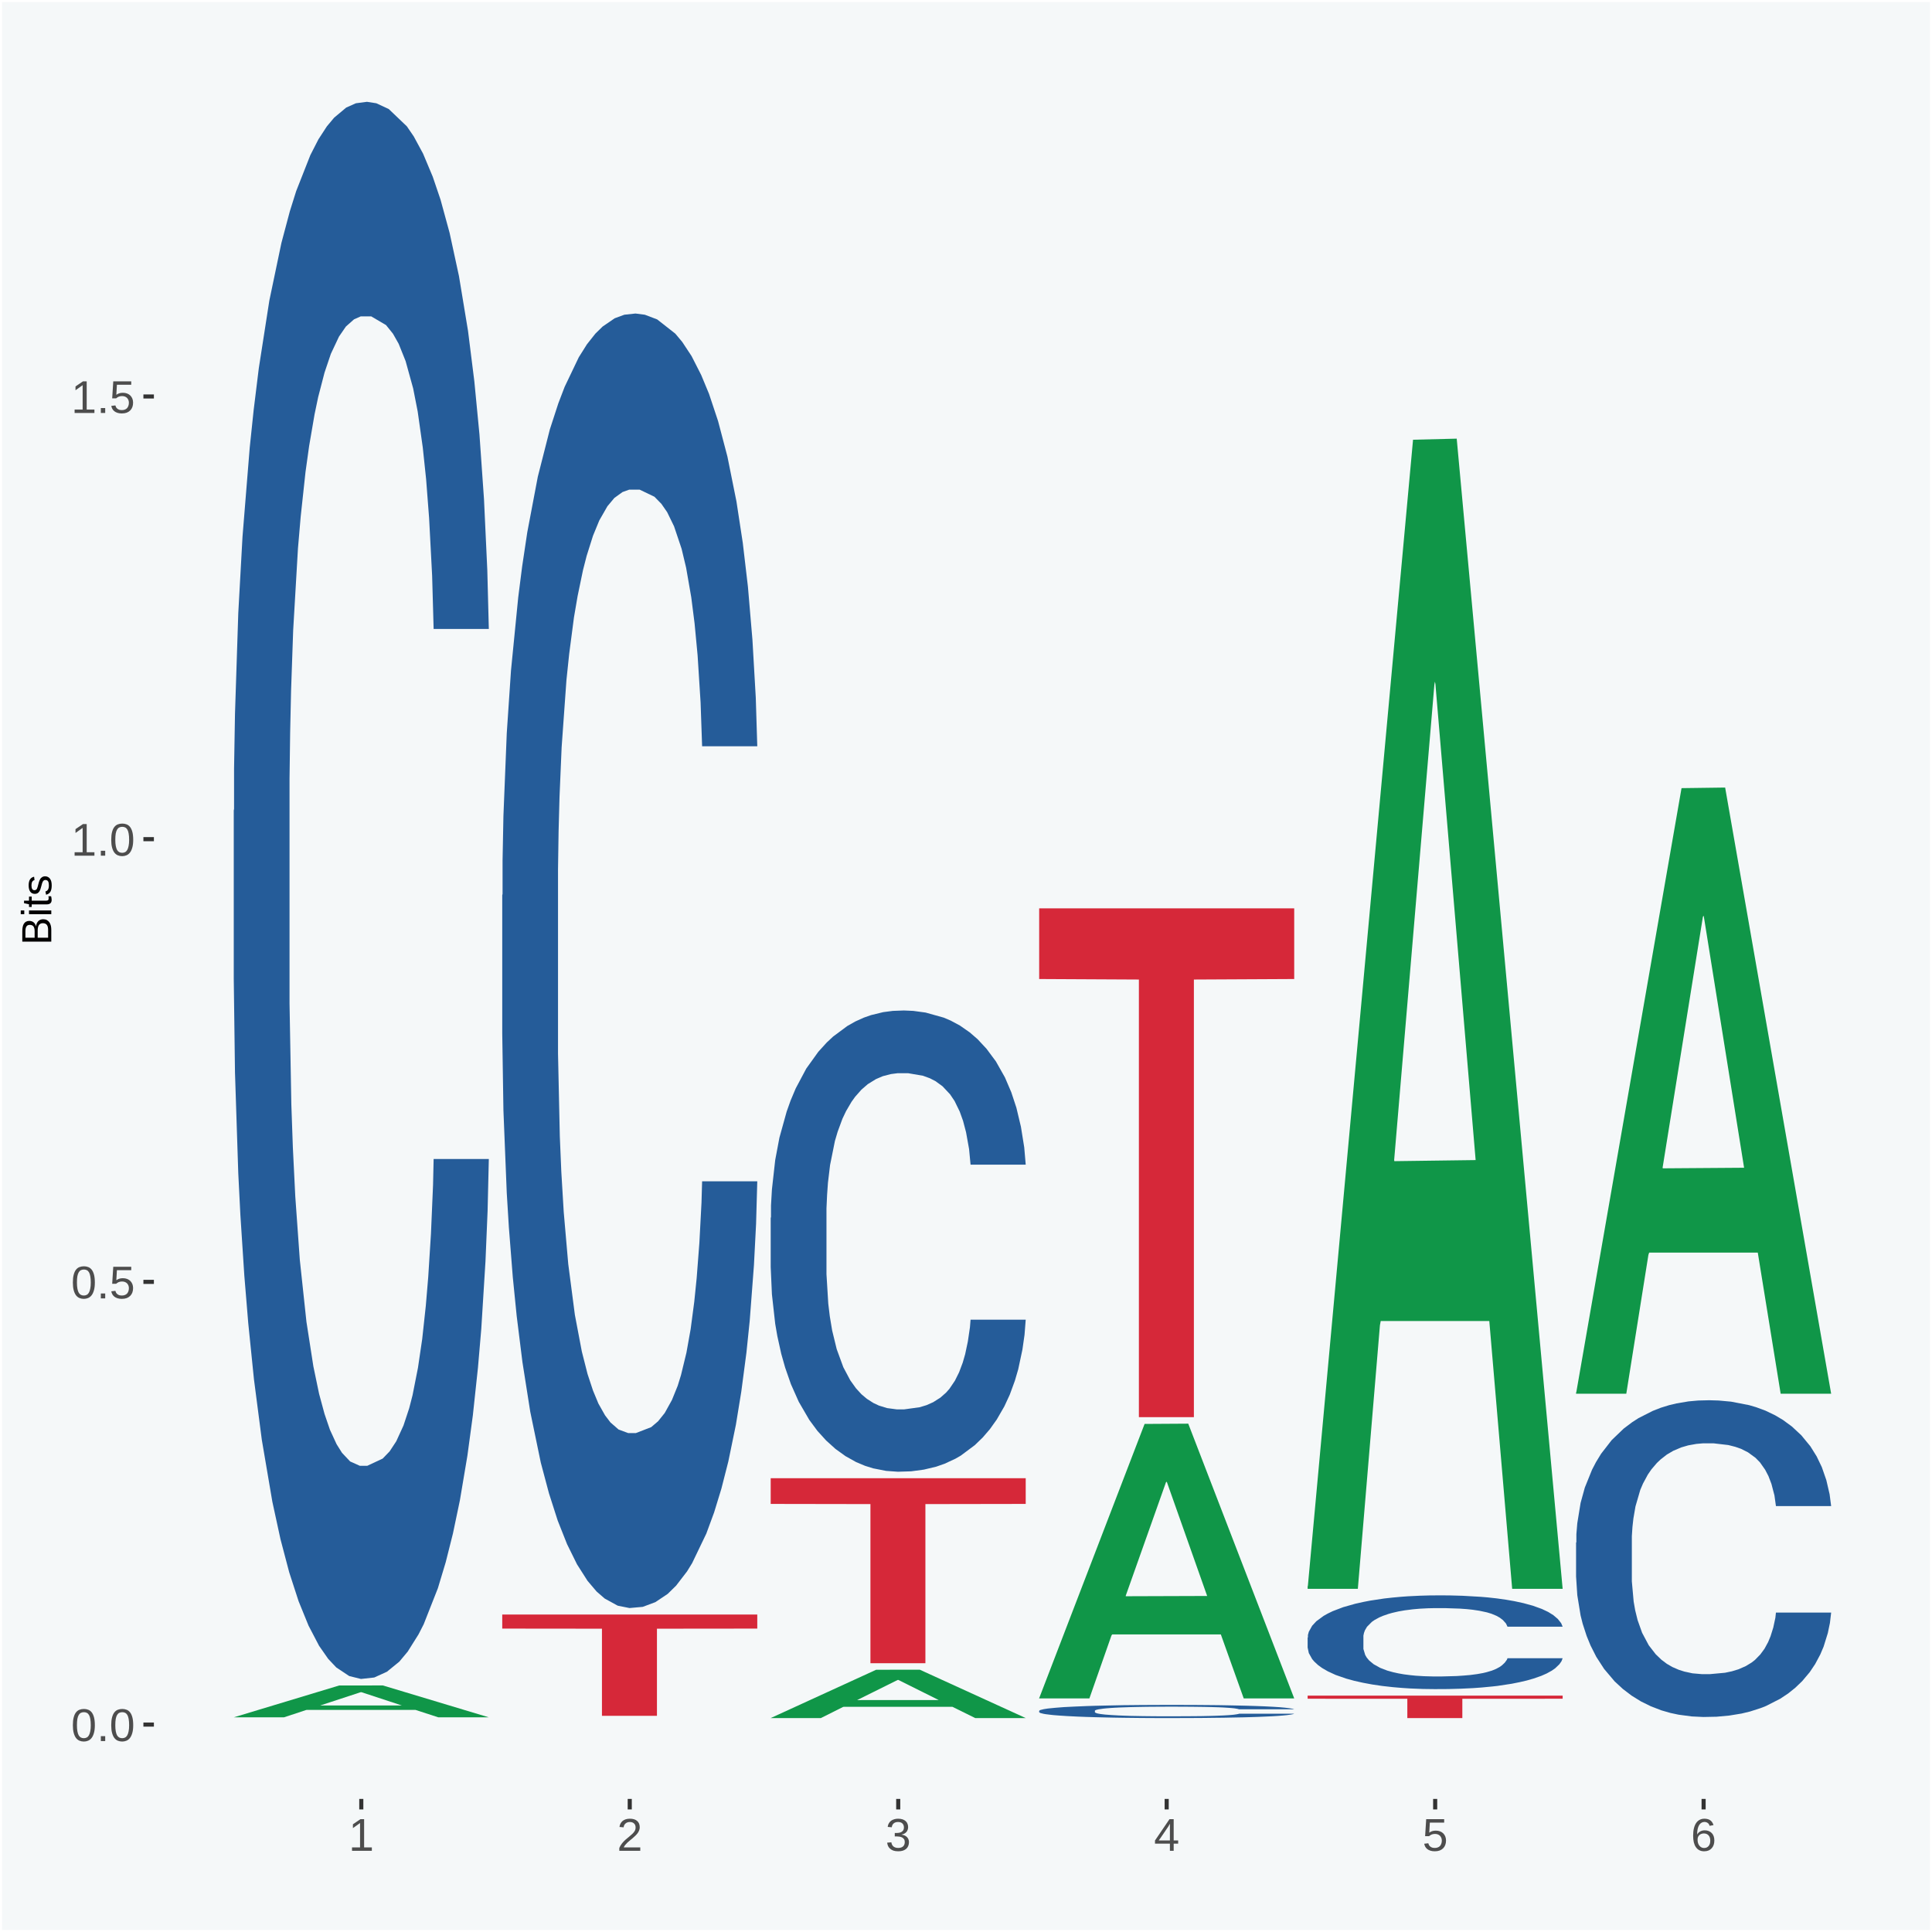
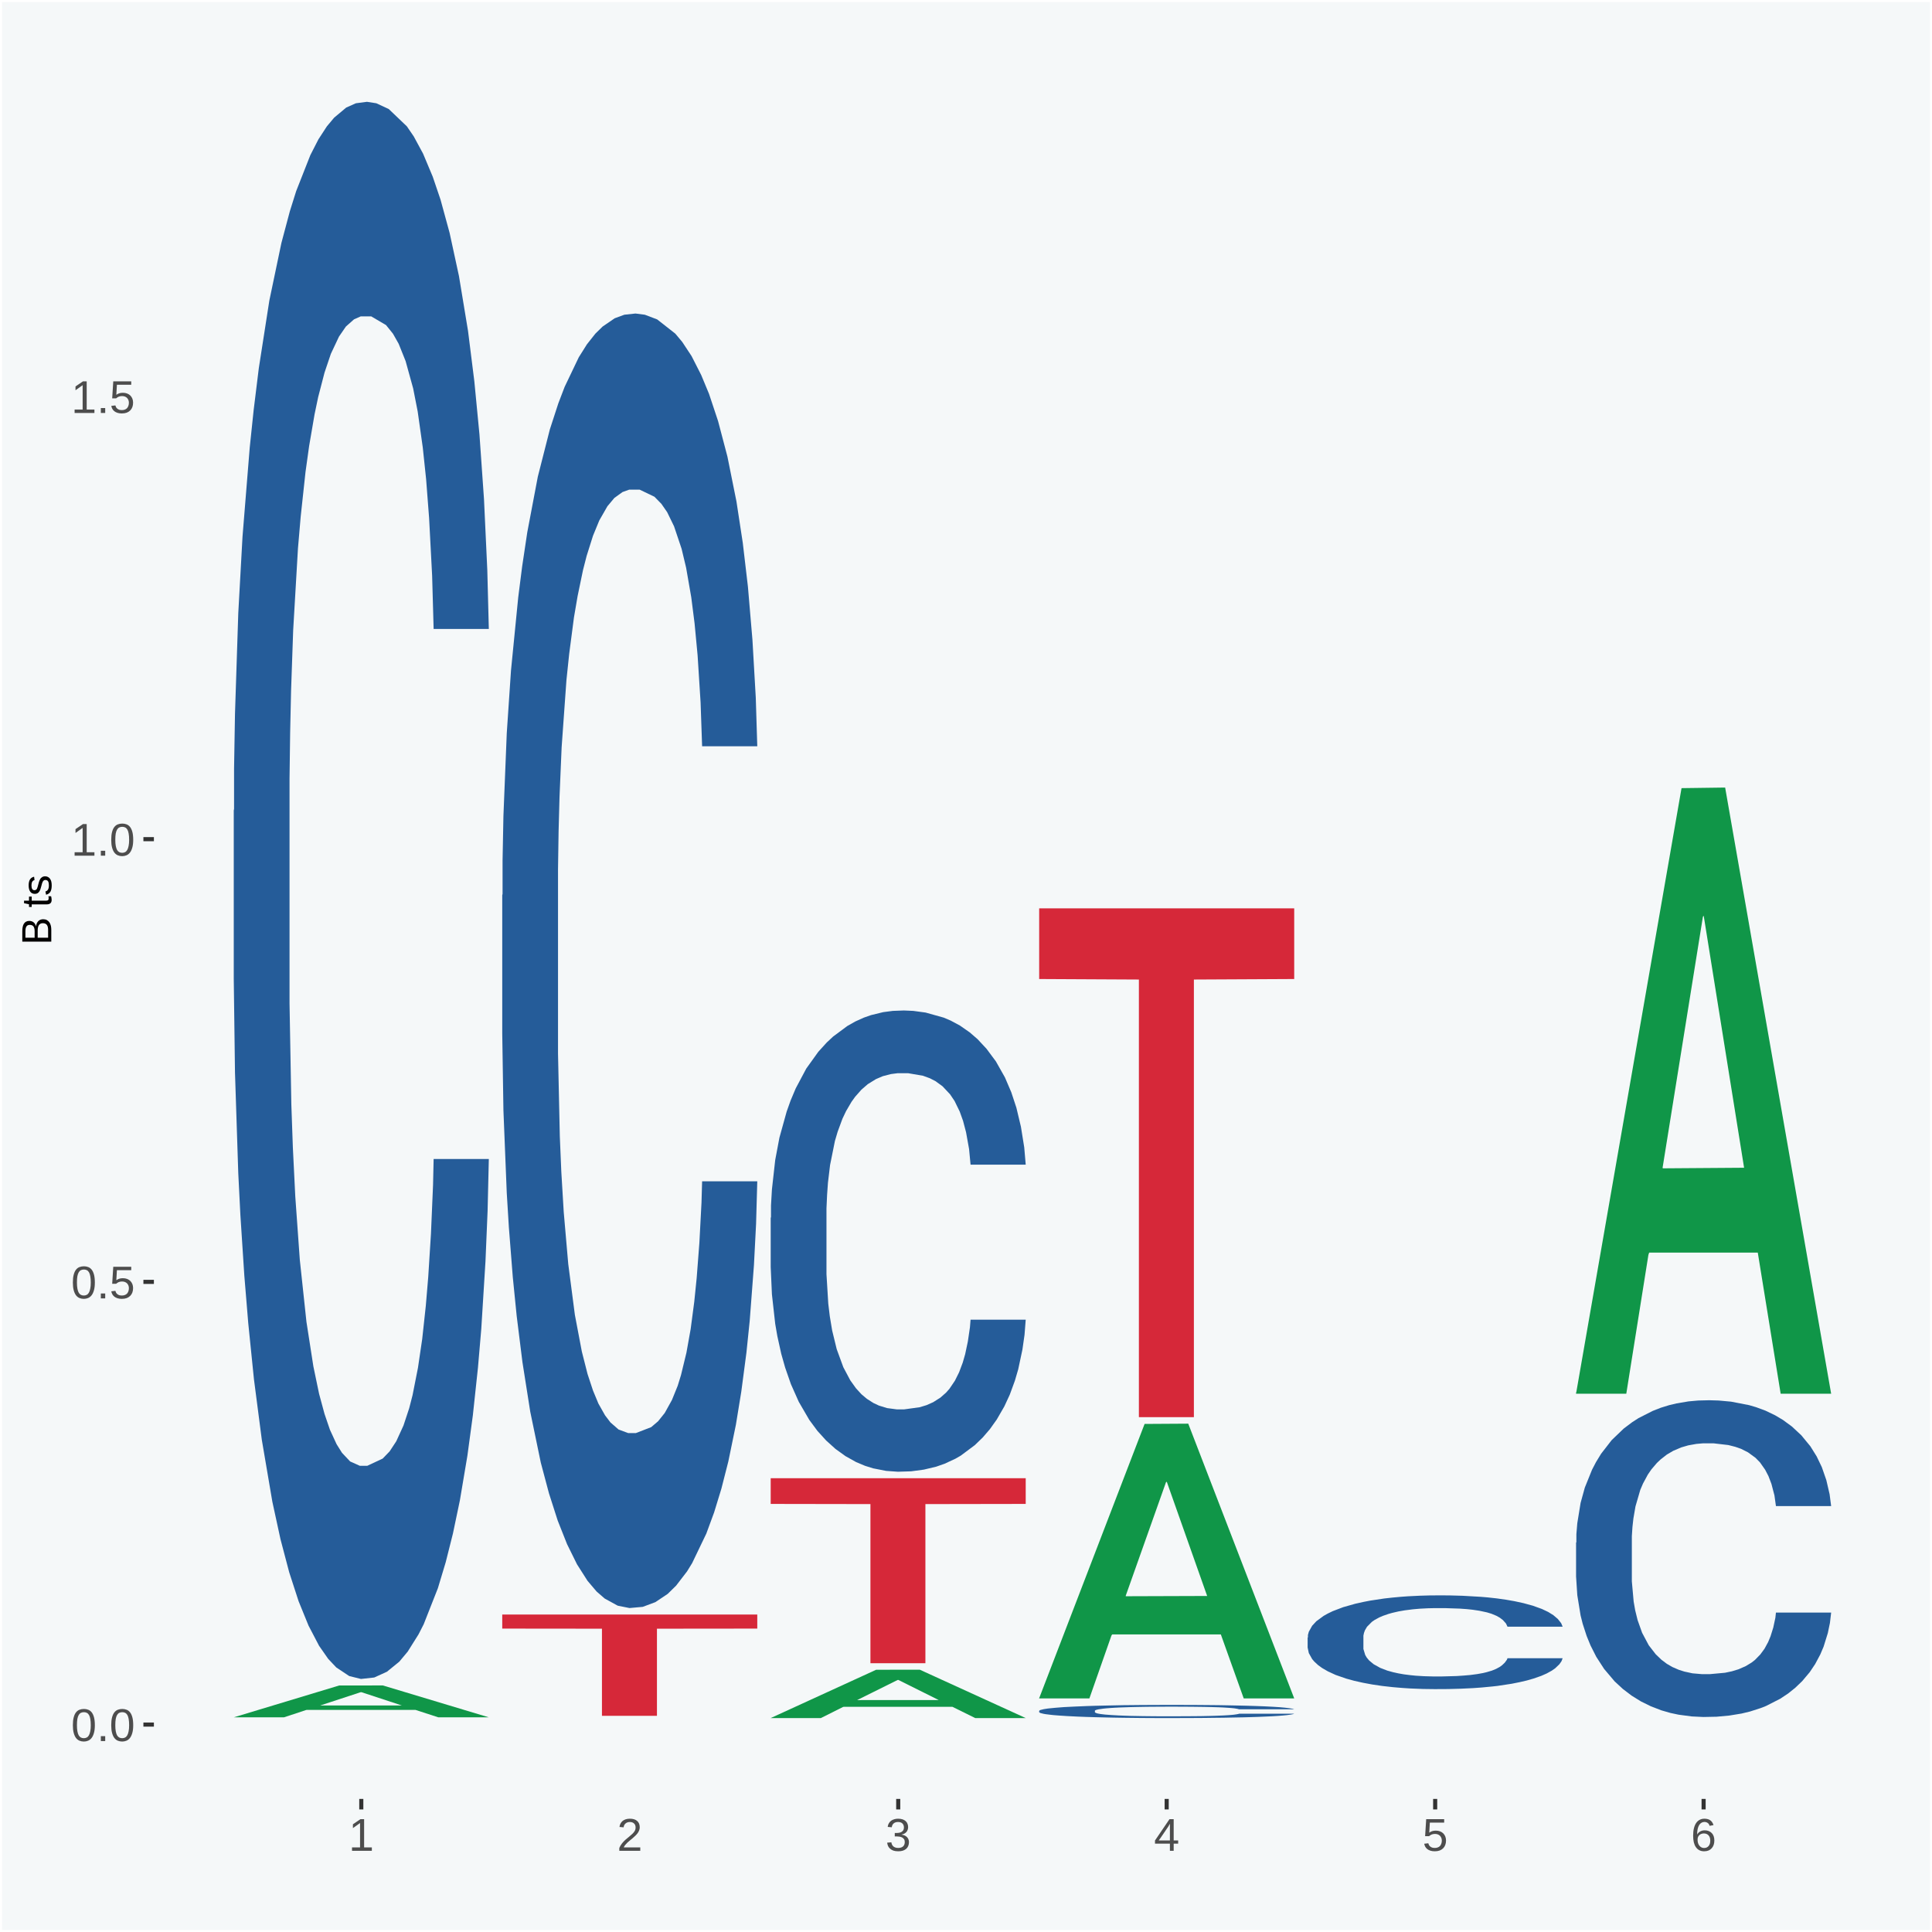
<svg xmlns="http://www.w3.org/2000/svg" xmlns:xlink="http://www.w3.org/1999/xlink" width="504pt" height="504pt" viewBox="0 0 504 504" version="1.1">
  <defs>
    <g>
      <symbol overflow="visible" id="glyph0-0">
        <path style="stroke:none;" d="M 0.406 0 L 0.406 -8 L 3.594 -8 L 3.594 0 Z M 0.797 -0.406 L 3.188 -0.406 L 3.188 -7.594 L 0.797 -7.594 Z M 0.797 -0.406 " />
      </symbol>
      <symbol overflow="visible" id="glyph0-1">
        <path style="stroke:none;" d="M 6.203 -4.125 C 6.203 -3.332 6.125 -2.664 5.969 -2.125 C 5.82 -1.582 5.617 -1.145 5.359 -0.812 C 5.098 -0.477 4.789 -0.238 4.438 -0.094 C 4.094 0.051 3.723 0.125 3.328 0.125 C 2.922 0.125 2.539 0.051 2.188 -0.094 C 1.844 -0.238 1.539 -0.477 1.281 -0.812 C 1.031 -1.145 0.832 -1.582 0.688 -2.125 C 0.539 -2.664 0.469 -3.332 0.469 -4.125 C 0.469 -4.957 0.539 -5.645 0.688 -6.188 C 0.832 -6.738 1.035 -7.176 1.297 -7.5 C 1.555 -7.82 1.859 -8.047 2.203 -8.172 C 2.555 -8.305 2.941 -8.375 3.359 -8.375 C 3.754 -8.375 4.125 -8.305 4.469 -8.172 C 4.812 -8.047 5.113 -7.82 5.375 -7.5 C 5.633 -7.176 5.836 -6.738 5.984 -6.188 C 6.129 -5.645 6.203 -4.957 6.203 -4.125 Z M 5.141 -4.125 C 5.141 -4.781 5.098 -5.328 5.016 -5.766 C 4.941 -6.203 4.828 -6.551 4.672 -6.812 C 4.516 -7.07 4.328 -7.254 4.109 -7.359 C 3.891 -7.473 3.641 -7.531 3.359 -7.531 C 3.055 -7.531 2.789 -7.473 2.562 -7.359 C 2.344 -7.254 2.156 -7.07 2 -6.812 C 1.844 -6.551 1.723 -6.203 1.641 -5.766 C 1.566 -5.328 1.531 -4.781 1.531 -4.125 C 1.531 -3.5 1.57 -2.969 1.656 -2.531 C 1.738 -2.094 1.852 -1.742 2 -1.484 C 2.156 -1.223 2.344 -1.035 2.562 -0.922 C 2.789 -0.805 3.047 -0.75 3.328 -0.75 C 3.609 -0.75 3.859 -0.805 4.078 -0.922 C 4.305 -1.035 4.492 -1.223 4.641 -1.484 C 4.797 -1.742 4.914 -2.094 5 -2.531 C 5.094 -2.969 5.141 -3.5 5.141 -4.125 Z M 5.141 -4.125 " />
      </symbol>
      <symbol overflow="visible" id="glyph0-2">
        <path style="stroke:none;" d="M 1.094 0 L 1.094 -1.281 L 2.234 -1.281 L 2.234 0 Z M 1.094 0 " />
      </symbol>
      <symbol overflow="visible" id="glyph0-3">
        <path style="stroke:none;" d="M 6.172 -2.688 C 6.172 -2.27 6.109 -1.891 5.984 -1.547 C 5.859 -1.203 5.672 -0.906 5.422 -0.656 C 5.18 -0.414 4.879 -0.223 4.516 -0.078 C 4.148 0.055 3.723 0.125 3.234 0.125 C 2.805 0.125 2.43 0.07 2.109 -0.031 C 1.785 -0.133 1.508 -0.273 1.281 -0.453 C 1.062 -0.629 0.883 -0.836 0.75 -1.078 C 0.625 -1.316 0.535 -1.57 0.484 -1.844 L 1.547 -1.969 C 1.586 -1.812 1.645 -1.66 1.719 -1.516 C 1.801 -1.367 1.91 -1.238 2.047 -1.125 C 2.18 -1.008 2.348 -0.914 2.547 -0.844 C 2.742 -0.781 2.984 -0.75 3.266 -0.75 C 3.535 -0.75 3.781 -0.789 4 -0.875 C 4.227 -0.957 4.422 -1.078 4.578 -1.234 C 4.734 -1.398 4.852 -1.602 4.938 -1.844 C 5.031 -2.082 5.078 -2.359 5.078 -2.672 C 5.078 -2.922 5.035 -3.148 4.953 -3.359 C 4.867 -3.578 4.75 -3.766 4.594 -3.922 C 4.445 -4.078 4.258 -4.195 4.031 -4.281 C 3.812 -4.363 3.562 -4.406 3.281 -4.406 C 3.113 -4.406 2.953 -4.391 2.797 -4.359 C 2.648 -4.328 2.516 -4.285 2.391 -4.234 C 2.266 -4.18 2.148 -4.117 2.047 -4.047 C 1.941 -3.973 1.844 -3.895 1.75 -3.812 L 0.719 -3.812 L 1 -8.25 L 5.688 -8.25 L 5.688 -7.359 L 1.953 -7.359 L 1.797 -4.734 C 1.984 -4.879 2.219 -5.004 2.5 -5.109 C 2.781 -5.211 3.113 -5.266 3.5 -5.266 C 3.914 -5.266 4.285 -5.203 4.609 -5.078 C 4.941 -4.953 5.223 -4.773 5.453 -4.547 C 5.68 -4.316 5.859 -4.047 5.984 -3.734 C 6.109 -3.422 6.172 -3.07 6.172 -2.688 Z M 6.172 -2.688 " />
      </symbol>
      <symbol overflow="visible" id="glyph0-4">
        <path style="stroke:none;" d="M 0.922 0 L 0.922 -0.891 L 3.016 -0.891 L 3.016 -7.25 L 1.156 -5.922 L 1.156 -6.922 L 3.109 -8.25 L 4.078 -8.25 L 4.078 -0.891 L 6.094 -0.891 L 6.094 0 Z M 0.922 0 " />
      </symbol>
      <symbol overflow="visible" id="glyph0-5">
        <path style="stroke:none;" d="M 0.609 0 L 0.609 -0.75 C 0.805 -1.207 1.047 -1.609 1.328 -1.953 C 1.617 -2.305 1.922 -2.625 2.234 -2.906 C 2.555 -3.188 2.867 -3.445 3.172 -3.688 C 3.484 -3.938 3.766 -4.18 4.016 -4.422 C 4.266 -4.66 4.469 -4.91 4.625 -5.172 C 4.781 -5.441 4.859 -5.742 4.859 -6.078 C 4.859 -6.316 4.82 -6.523 4.75 -6.703 C 4.676 -6.879 4.57 -7.023 4.438 -7.141 C 4.312 -7.266 4.156 -7.359 3.969 -7.422 C 3.781 -7.484 3.578 -7.516 3.359 -7.516 C 3.141 -7.516 2.938 -7.484 2.75 -7.422 C 2.57 -7.367 2.41 -7.281 2.266 -7.156 C 2.117 -7.039 2 -6.895 1.906 -6.719 C 1.812 -6.551 1.754 -6.352 1.734 -6.125 L 0.656 -6.219 C 0.688 -6.508 0.766 -6.785 0.891 -7.047 C 1.023 -7.316 1.203 -7.551 1.422 -7.75 C 1.648 -7.945 1.922 -8.098 2.234 -8.203 C 2.555 -8.316 2.93 -8.375 3.359 -8.375 C 3.766 -8.375 4.125 -8.328 4.438 -8.234 C 4.758 -8.141 5.031 -7.992 5.25 -7.797 C 5.477 -7.609 5.648 -7.375 5.766 -7.094 C 5.879 -6.812 5.938 -6.488 5.938 -6.125 C 5.938 -5.844 5.883 -5.578 5.781 -5.328 C 5.688 -5.078 5.555 -4.836 5.391 -4.609 C 5.223 -4.379 5.031 -4.16 4.812 -3.953 C 4.594 -3.742 4.363 -3.535 4.125 -3.328 C 3.895 -3.129 3.656 -2.93 3.406 -2.734 C 3.164 -2.535 2.938 -2.336 2.719 -2.141 C 2.508 -1.941 2.32 -1.738 2.156 -1.531 C 1.988 -1.332 1.859 -1.117 1.766 -0.891 L 6.078 -0.891 L 6.078 0 Z M 0.609 0 " />
      </symbol>
      <symbol overflow="visible" id="glyph0-6">
        <path style="stroke:none;" d="M 6.141 -2.281 C 6.141 -1.906 6.078 -1.566 5.953 -1.266 C 5.836 -0.973 5.66 -0.723 5.422 -0.516 C 5.18 -0.305 4.883 -0.145 4.531 -0.031 C 4.188 0.07 3.789 0.125 3.344 0.125 C 2.832 0.125 2.398 0.062 2.047 -0.062 C 1.703 -0.195 1.414 -0.367 1.188 -0.578 C 0.957 -0.785 0.785 -1.02 0.672 -1.281 C 0.566 -1.551 0.492 -1.832 0.453 -2.125 L 1.547 -2.219 C 1.578 -2 1.633 -1.801 1.719 -1.625 C 1.801 -1.445 1.914 -1.289 2.062 -1.156 C 2.207 -1.031 2.383 -0.93 2.594 -0.859 C 2.801 -0.785 3.051 -0.75 3.344 -0.75 C 3.875 -0.75 4.289 -0.879 4.594 -1.141 C 4.895 -1.41 5.047 -1.801 5.047 -2.312 C 5.047 -2.613 4.977 -2.859 4.844 -3.047 C 4.707 -3.234 4.539 -3.379 4.344 -3.484 C 4.145 -3.586 3.926 -3.656 3.688 -3.688 C 3.445 -3.727 3.227 -3.75 3.031 -3.75 L 2.438 -3.75 L 2.438 -4.656 L 3.016 -4.656 C 3.211 -4.656 3.414 -4.676 3.625 -4.719 C 3.844 -4.758 4.039 -4.832 4.219 -4.938 C 4.395 -5.051 4.539 -5.195 4.656 -5.375 C 4.77 -5.562 4.828 -5.797 4.828 -6.078 C 4.828 -6.523 4.695 -6.875 4.438 -7.125 C 4.188 -7.383 3.801 -7.516 3.281 -7.516 C 2.82 -7.516 2.445 -7.395 2.156 -7.156 C 1.875 -6.914 1.707 -6.578 1.656 -6.141 L 0.594 -6.234 C 0.633 -6.598 0.734 -6.91 0.891 -7.172 C 1.047 -7.441 1.242 -7.664 1.484 -7.844 C 1.734 -8.02 2.008 -8.148 2.312 -8.234 C 2.625 -8.328 2.953 -8.375 3.297 -8.375 C 3.754 -8.375 4.148 -8.316 4.484 -8.203 C 4.816 -8.086 5.086 -7.93 5.297 -7.734 C 5.516 -7.535 5.672 -7.301 5.766 -7.031 C 5.867 -6.77 5.922 -6.488 5.922 -6.188 C 5.922 -5.945 5.883 -5.723 5.812 -5.516 C 5.75 -5.305 5.645 -5.113 5.5 -4.938 C 5.363 -4.77 5.188 -4.625 4.969 -4.5 C 4.75 -4.383 4.488 -4.297 4.188 -4.234 L 4.188 -4.219 C 4.52 -4.176 4.805 -4.098 5.047 -3.984 C 5.297 -3.867 5.5 -3.723 5.656 -3.547 C 5.82 -3.379 5.941 -3.188 6.016 -2.969 C 6.098 -2.75 6.141 -2.52 6.141 -2.281 Z M 6.141 -2.281 " />
      </symbol>
      <symbol overflow="visible" id="glyph0-7">
        <path style="stroke:none;" d="M 5.156 -1.875 L 5.156 0 L 4.172 0 L 4.172 -1.875 L 0.281 -1.875 L 0.281 -2.688 L 4.062 -8.25 L 5.156 -8.25 L 5.156 -2.703 L 6.328 -2.703 L 6.328 -1.875 Z M 4.172 -7.062 C 4.16 -7.039 4.141 -7.004 4.109 -6.953 C 4.078 -6.898 4.039 -6.836 4 -6.766 C 3.957 -6.691 3.914 -6.617 3.875 -6.547 C 3.844 -6.473 3.812 -6.414 3.781 -6.375 L 1.656 -3.25 C 1.633 -3.219 1.602 -3.176 1.562 -3.125 C 1.531 -3.07 1.492 -3.02 1.453 -2.969 C 1.422 -2.914 1.383 -2.863 1.344 -2.812 C 1.301 -2.77 1.27 -2.734 1.25 -2.703 L 4.172 -2.703 Z M 4.172 -7.062 " />
      </symbol>
      <symbol overflow="visible" id="glyph0-8">
        <path style="stroke:none;" d="M 6.141 -2.703 C 6.141 -2.285 6.082 -1.906 5.969 -1.562 C 5.852 -1.219 5.68 -0.922 5.453 -0.672 C 5.234 -0.422 4.957 -0.223 4.625 -0.078 C 4.289 0.055 3.91 0.125 3.484 0.125 C 3.004 0.125 2.582 0.031 2.219 -0.156 C 1.863 -0.344 1.566 -0.609 1.328 -0.953 C 1.086 -1.297 0.906 -1.719 0.781 -2.219 C 0.664 -2.727 0.609 -3.301 0.609 -3.938 C 0.609 -4.676 0.676 -5.32 0.812 -5.875 C 0.945 -6.426 1.141 -6.883 1.391 -7.25 C 1.648 -7.625 1.961 -7.906 2.328 -8.094 C 2.691 -8.281 3.102 -8.375 3.562 -8.375 C 3.844 -8.375 4.102 -8.344 4.344 -8.281 C 4.594 -8.227 4.816 -8.133 5.016 -8 C 5.223 -7.875 5.398 -7.703 5.547 -7.484 C 5.703 -7.273 5.828 -7.016 5.922 -6.703 L 4.906 -6.516 C 4.801 -6.867 4.629 -7.125 4.391 -7.281 C 4.148 -7.445 3.867 -7.531 3.547 -7.531 C 3.266 -7.531 3.004 -7.457 2.766 -7.312 C 2.535 -7.176 2.336 -6.973 2.172 -6.703 C 2.004 -6.43 1.875 -6.086 1.781 -5.672 C 1.695 -5.266 1.656 -4.789 1.656 -4.25 C 1.852 -4.602 2.125 -4.875 2.469 -5.062 C 2.812 -5.25 3.207 -5.344 3.656 -5.344 C 4.031 -5.344 4.367 -5.281 4.672 -5.156 C 4.984 -5.031 5.25 -4.852 5.469 -4.625 C 5.688 -4.406 5.852 -4.129 5.969 -3.797 C 6.082 -3.473 6.141 -3.109 6.141 -2.703 Z M 5.078 -2.656 C 5.078 -2.938 5.039 -3.191 4.969 -3.422 C 4.895 -3.66 4.785 -3.859 4.641 -4.016 C 4.504 -4.18 4.332 -4.305 4.125 -4.391 C 3.926 -4.484 3.688 -4.531 3.406 -4.531 C 3.219 -4.531 3.023 -4.5 2.828 -4.438 C 2.629 -4.383 2.453 -4.289 2.297 -4.156 C 2.141 -4.031 2.008 -3.863 1.906 -3.656 C 1.812 -3.457 1.766 -3.207 1.766 -2.906 C 1.766 -2.602 1.801 -2.316 1.875 -2.047 C 1.957 -1.785 2.07 -1.555 2.219 -1.359 C 2.363 -1.172 2.539 -1.02 2.75 -0.906 C 2.957 -0.789 3.191 -0.734 3.453 -0.734 C 3.703 -0.734 3.926 -0.773 4.125 -0.859 C 4.332 -0.953 4.504 -1.082 4.641 -1.25 C 4.785 -1.414 4.895 -1.613 4.969 -1.844 C 5.039 -2.082 5.078 -2.352 5.078 -2.656 Z M 5.078 -2.656 " />
      </symbol>
      <symbol overflow="visible" id="glyph1-0">
        <path style="stroke:none;" d="M 0 -0.359 L -7.328 -0.359 L -7.328 -3.281 L 0 -3.281 Z M -0.359 -0.734 L -0.359 -2.922 L -6.969 -2.922 L -6.969 -0.734 Z M -0.359 -0.734 " />
      </symbol>
      <symbol overflow="visible" id="glyph1-1">
        <path style="stroke:none;" d="M -2.125 -6.75 C -1.75 -6.75 -1.426 -6.676 -1.156 -6.531 C -0.883 -6.383 -0.66 -6.18 -0.484 -5.922 C -0.316 -5.672 -0.191 -5.375 -0.109 -5.031 C -0.035 -4.695 0 -4.344 0 -3.969 L 0 -0.906 L -7.562 -0.906 L -7.562 -3.656 C -7.562 -4.07 -7.523 -4.441 -7.453 -4.766 C -7.391 -5.098 -7.281 -5.379 -7.125 -5.609 C -6.977 -5.836 -6.789 -6.008 -6.562 -6.125 C -6.332 -6.25 -6.055 -6.312 -5.734 -6.312 C -5.523 -6.312 -5.328 -6.281 -5.141 -6.219 C -4.953 -6.164 -4.781 -6.078 -4.625 -5.953 C -4.477 -5.836 -4.348 -5.688 -4.234 -5.5 C -4.129 -5.32 -4.047 -5.113 -3.984 -4.875 C -3.953 -5.176 -3.883 -5.441 -3.781 -5.672 C -3.676 -5.91 -3.539 -6.109 -3.375 -6.266 C -3.219 -6.43 -3.031 -6.551 -2.812 -6.625 C -2.602 -6.707 -2.375 -6.75 -2.125 -6.75 Z M -5.609 -5.281 C -6.016 -5.281 -6.305 -5.141 -6.484 -4.859 C -6.66 -4.586 -6.75 -4.188 -6.75 -3.656 L -6.75 -1.922 L -4.344 -1.922 L -4.344 -3.656 C -4.344 -3.957 -4.375 -4.211 -4.438 -4.422 C -4.5 -4.629 -4.582 -4.797 -4.688 -4.922 C -4.801 -5.047 -4.93 -5.133 -5.078 -5.188 C -5.234 -5.25 -5.41 -5.281 -5.609 -5.281 Z M -2.219 -5.719 C -2.457 -5.719 -2.66 -5.672 -2.828 -5.578 C -2.992 -5.492 -3.129 -5.367 -3.234 -5.203 C -3.348 -5.047 -3.426 -4.848 -3.469 -4.609 C -3.52 -4.379 -3.547 -4.125 -3.547 -3.844 L -3.547 -1.922 L -0.828 -1.922 L -0.828 -3.922 C -0.828 -4.18 -0.848 -4.422 -0.891 -4.641 C -0.93 -4.859 -1.004 -5.047 -1.109 -5.203 C -1.211 -5.367 -1.352 -5.492 -1.531 -5.578 C -1.719 -5.672 -1.945 -5.719 -2.219 -5.719 Z M -2.219 -5.719 " />
      </symbol>
      <symbol overflow="visible" id="glyph1-2">
-         <path style="stroke:none;" d="M -7.047 -0.734 L -7.969 -0.734 L -7.969 -1.703 L -7.047 -1.703 Z M 0 -0.734 L -5.812 -0.734 L -5.812 -1.703 L 0 -1.703 Z M 0 -0.734 " />
-       </symbol>
+         </symbol>
      <symbol overflow="visible" id="glyph1-3">
        <path style="stroke:none;" d="M -0.047 -2.969 C -0.004 -2.82 0.023 -2.672 0.047 -2.516 C 0.078 -2.367 0.094 -2.195 0.094 -2 C 0.094 -1.227 -0.348 -0.844 -1.234 -0.844 L -5.109 -0.844 L -5.109 -0.172 L -5.812 -0.172 L -5.812 -0.875 L -7.109 -1.156 L -7.109 -1.812 L -5.812 -1.812 L -5.812 -2.875 L -5.109 -2.875 L -5.109 -1.812 L -1.438 -1.812 C -1.156 -1.812 -0.957 -1.852 -0.844 -1.938 C -0.738 -2.031 -0.688 -2.191 -0.688 -2.422 C -0.688 -2.516 -0.691 -2.602 -0.703 -2.688 C -0.711 -2.77 -0.727 -2.863 -0.75 -2.969 Z M -0.047 -2.969 " />
      </symbol>
      <symbol overflow="visible" id="glyph1-4">
        <path style="stroke:none;" d="M -1.609 -5.109 C -1.336 -5.109 -1.094 -5.051 -0.875 -4.938 C -0.664 -4.832 -0.488 -4.68 -0.344 -4.484 C -0.195 -4.285 -0.082 -4.039 0 -3.75 C 0.07 -3.457 0.109 -3.125 0.109 -2.75 C 0.109 -2.406 0.082 -2.098 0.031 -1.828 C -0.02 -1.555 -0.102 -1.316 -0.219 -1.109 C -0.332 -0.91 -0.484 -0.742 -0.672 -0.609 C -0.859 -0.473 -1.086 -0.375 -1.359 -0.312 L -1.531 -1.156 C -1.219 -1.238 -0.988 -1.41 -0.844 -1.672 C -0.695 -1.93 -0.625 -2.289 -0.625 -2.75 C -0.625 -2.957 -0.641 -3.145 -0.672 -3.312 C -0.703 -3.488 -0.75 -3.641 -0.812 -3.766 C -0.883 -3.891 -0.977 -3.984 -1.094 -4.047 C -1.207 -4.117 -1.352 -4.156 -1.531 -4.156 C -1.707 -4.156 -1.848 -4.113 -1.953 -4.031 C -2.066 -3.957 -2.16 -3.844 -2.234 -3.688 C -2.316 -3.539 -2.383 -3.363 -2.438 -3.156 C -2.5 -2.945 -2.562 -2.719 -2.625 -2.469 C -2.688 -2.238 -2.754 -2.008 -2.828 -1.781 C -2.898 -1.551 -3 -1.344 -3.125 -1.156 C -3.25 -0.969 -3.398 -0.816 -3.578 -0.703 C -3.766 -0.586 -4 -0.531 -4.281 -0.531 C -4.812 -0.531 -5.211 -0.719 -5.484 -1.094 C -5.766 -1.477 -5.906 -2.031 -5.906 -2.75 C -5.906 -3.395 -5.789 -3.906 -5.562 -4.281 C -5.332 -4.656 -4.973 -4.895 -4.484 -5 L -4.375 -4.125 C -4.52 -4.094 -4.645 -4.035 -4.75 -3.953 C -4.852 -3.867 -4.938 -3.766 -5 -3.641 C -5.062 -3.516 -5.102 -3.375 -5.125 -3.219 C -5.156 -3.07 -5.172 -2.914 -5.172 -2.75 C -5.172 -2.312 -5.102 -1.988 -4.969 -1.781 C -4.844 -1.582 -4.645 -1.484 -4.375 -1.484 C -4.219 -1.484 -4.086 -1.52 -3.984 -1.594 C -3.879 -1.664 -3.789 -1.77 -3.719 -1.906 C -3.656 -2.051 -3.598 -2.219 -3.547 -2.406 C -3.492 -2.602 -3.438 -2.816 -3.375 -3.047 C -3.332 -3.203 -3.289 -3.359 -3.25 -3.516 C -3.207 -3.68 -3.156 -3.836 -3.094 -3.984 C -3.031 -4.141 -2.957 -4.285 -2.875 -4.422 C -2.789 -4.555 -2.688 -4.672 -2.562 -4.766 C -2.445 -4.867 -2.312 -4.953 -2.156 -5.016 C -2 -5.078 -1.816 -5.109 -1.609 -5.109 Z M -1.609 -5.109 " />
      </symbol>
    </g>
    <clipPath id="clip1">
      <path d="M 40.148 5.48 L 498.52 5.48 L 498.52 469.281 L 40.148 469.281 Z M 40.148 5.48 " />
    </clipPath>
  </defs>
  <g id="surface1">
    <rect x="0" y="0" width="504" height="504" style="fill:rgb(96.078%,97.255%,97.647%);fill-opacity:1;stroke:none;" />
    <path style="fill:none;stroke-width:1.07;stroke-linecap:round;stroke-linejoin:round;stroke:rgb(100%,100%,100%);stroke-opacity:1;stroke-miterlimit:10;" d="M 0 0 L 504 0 L 504 504 L 0 504 Z M 0 0 " transform="matrix(1,0,0,-1,0,504)" />
    <g clip-path="url(#clip1)" clip-rule="nonzero">
      <path style=" stroke:none;fill-rule:nonzero;fill:rgb(96.078%,97.255%,97.647%);fill-opacity:1;" d="M 40.148 469.281 L 498.52 469.281 L 498.52 5.48 L 40.148 5.48 Z M 40.148 469.281 " />
    </g>
    <path style=" stroke:none;fill-rule:nonzero;fill:rgb(6.274%,58.824%,28.235%);fill-opacity:1;" d="M 60.98 447.98 L 61.051 447.98 L 88.488 439.691 L 99.871 439.68 L 127.52 448 L 114.352 448 L 108.379 446.059 L 80.051 446.059 L 79.852 446.09 L 74.078 448 L 60.98 448 L 60.98 447.98 L 83.621 444.91 L 104.809 444.898 L 94.32 441.449 L 94.18 441.441 L 94.039 441.461 L 83.551 444.898 L 83.621 444.91 Z M 60.98 447.98 " />
    <path style=" stroke:none;fill-rule:nonzero;fill:rgb(14.51%,36.078%,60.001%);fill-opacity:1;" d="M 60.98 211.422 L 61.059 211.039 L 61.059 200.52 L 61.301 186.25 L 62.16 159.949 L 63.262 140.031 L 65.148 116.738 L 66.172 106.969 L 67.512 96.07 L 70.262 78.41 L 73.41 63.379 L 75.609 55.121 L 77.262 49.859 L 80.961 40.461 L 83.078 36.328 L 85.281 32.949 L 87.172 30.691 L 90.32 28.059 L 92.828 26.941 L 95.738 26.559 L 98.18 26.941 L 101.41 28.441 L 106.129 32.949 L 107.93 35.578 L 110.371 40.09 L 112.891 46.102 L 114.93 52.109 L 117.289 60.75 L 119.73 72.02 L 122.09 86.301 L 123.738 99.449 L 125.078 113.352 L 126.262 130.262 L 127.121 148.672 L 127.52 164.078 L 113.121 164.078 L 112.73 150.18 L 111.941 135.148 L 111.16 125 L 110.289 116.738 L 108.961 107.34 L 107.781 101.328 L 105.809 94.191 L 104 89.68 L 102.512 87.051 L 100.699 84.801 L 96.852 82.539 L 94.09 82.539 L 92.359 83.301 L 90.238 85.18 L 88.43 87.809 L 86.309 92.309 L 84.66 97.199 L 83 103.59 L 82.059 108.09 L 80.641 116.359 L 79.699 123.121 L 78.441 134.77 L 77.73 143.039 L 76.48 164.449 L 75.93 180.23 L 75.691 191.129 L 75.531 203.148 L 75.531 261.77 L 76 288.07 L 76.398 299.34 L 77.031 312.121 L 78.211 328.648 L 79.941 344.809 L 81.75 356.449 L 83.238 363.59 L 84.66 368.852 L 86.07 372.98 L 87.801 376.738 L 89.219 379 L 91.34 381.25 L 93.859 382.379 L 95.82 382.379 L 99.828 380.5 L 101.641 378.621 L 103.371 375.988 L 105.262 371.859 L 106.75 367.352 L 107.621 363.969 L 109.031 356.828 L 110.141 349.309 L 111.078 340.672 L 111.711 333.16 L 112.422 321.891 L 112.969 309.109 L 113.121 302.352 L 127.52 302.352 L 127.199 315.871 L 126.648 329.02 L 125.551 346.68 L 124.68 356.828 L 123.352 369.23 L 121.93 379.75 L 119.969 391.398 L 118.16 400.039 L 116.27 407.551 L 114.23 414.32 L 110.531 423.711 L 109.191 426.34 L 106.359 430.852 L 104.16 433.48 L 100.93 436.109 L 97.629 437.609 L 94.172 437.988 L 91.102 437.23 L 87.719 434.98 L 85.602 432.73 L 83.238 429.34 L 80.488 424.078 L 77.891 417.699 L 75.449 410.18 L 73.172 401.539 L 71.051 391.77 L 68.301 375.609 L 66.25 359.828 L 64.762 345.18 L 63.738 332.781 L 62.711 317 L 62.16 306.102 L 61.301 279.801 L 60.98 255.379 Z M 60.98 211.422 " />
    <path style=" stroke:none;fill-rule:nonzero;fill:rgb(14.51%,36.078%,60.001%);fill-opacity:1;" d="M 131.02 233.52 L 131.102 233.219 L 131.102 224.578 L 131.328 212.859 L 132.199 191.27 L 133.301 174.93 L 135.191 155.809 L 136.211 147.789 L 137.551 138.852 L 140.301 124.352 L 143.441 112.012 L 145.648 105.23 L 147.301 100.91 L 150.988 93.199 L 153.121 89.809 L 155.32 87.031 L 157.211 85.18 L 160.352 83.031 L 162.871 82.102 L 165.781 81.789 L 168.219 82.102 L 171.441 83.328 L 176.16 87.031 L 177.969 89.191 L 180.41 92.891 L 182.922 97.828 L 184.969 102.762 L 187.328 109.859 L 189.762 119.109 L 192.121 130.828 L 193.77 141.621 L 195.109 153.031 L 196.289 166.91 L 197.16 182.02 L 197.551 194.672 L 183.16 194.672 L 182.762 183.25 L 181.98 170.922 L 181.191 162.59 L 180.328 155.809 L 178.988 148.102 L 177.809 143.16 L 175.84 137.301 L 174.039 133.602 L 172.539 131.441 L 170.73 129.59 L 166.879 127.738 L 164.129 127.738 L 162.398 128.359 L 160.27 129.898 L 158.461 132.059 L 156.34 135.762 L 154.691 139.77 L 153.039 145.012 L 152.09 148.711 L 150.68 155.5 L 149.73 161.051 L 148.48 170.609 L 147.77 177.398 L 146.512 194.969 L 145.961 207.93 L 145.719 216.871 L 145.57 226.738 L 145.57 274.852 L 146.039 296.441 L 146.43 305.691 L 147.059 316.172 L 148.238 329.738 L 149.969 343.012 L 151.781 352.57 L 153.27 358.43 L 154.691 362.738 L 156.102 366.141 L 157.84 369.219 L 159.25 371.07 L 161.371 372.922 L 163.891 373.852 L 165.859 373.852 L 169.871 372.301 L 171.68 370.762 L 173.41 368.602 L 175.289 365.211 L 176.789 361.512 L 177.648 358.73 L 179.07 352.871 L 180.172 346.711 L 181.109 339.609 L 181.738 333.441 L 182.449 324.191 L 183 313.711 L 183.16 308.16 L 197.551 308.16 L 197.238 319.262 L 196.68 330.051 L 195.578 344.551 L 194.719 352.871 L 193.379 363.051 L 191.969 371.691 L 190 381.25 L 188.191 388.34 L 186.301 394.512 L 184.262 400.059 L 180.559 407.77 L 179.23 409.93 L 176.391 413.629 L 174.191 415.789 L 170.969 417.949 L 167.672 419.18 L 164.211 419.488 L 161.141 418.871 L 157.762 417.02 L 155.629 415.172 L 153.27 412.391 L 150.52 408.078 L 147.93 402.828 L 145.488 396.672 L 143.211 389.57 L 141.078 381.559 L 138.328 368.289 L 136.289 355.34 L 134.789 343.309 L 133.77 333.141 L 132.75 320.18 L 132.199 311.238 L 131.328 289.648 L 131.02 269.609 Z M 131.02 233.52 " />
    <path style=" stroke:none;fill-rule:nonzero;fill:rgb(83.922%,15.686%,22.353%);fill-opacity:1;" d="M 131.02 421.18 L 197.551 421.18 L 197.551 424.852 L 171.379 424.879 L 171.379 447.602 L 157.031 447.602 L 157.031 424.879 L 131.02 424.852 Z M 131.02 421.18 " />
    <path style=" stroke:none;fill-rule:nonzero;fill:rgb(6.274%,58.824%,28.235%);fill-opacity:1;" d="M 201.051 448.172 L 201.121 448.16 L 228.559 435.59 L 239.941 435.57 L 267.578 448.191 L 254.41 448.191 L 248.449 445.25 L 220.121 445.25 L 219.91 445.301 L 214.148 448.191 L 201.051 448.191 L 201.051 448.172 L 223.691 443.5 L 244.879 443.488 L 234.391 438.262 L 234.25 438.238 L 234.109 438.281 L 223.621 443.488 L 223.691 443.5 Z M 201.051 448.172 " />
    <path style=" stroke:none;fill-rule:nonzero;fill:rgb(14.51%,36.078%,60.001%);fill-opacity:1;" d="M 201.051 317.66 L 201.129 317.551 L 201.129 314.48 L 201.371 310.301 L 202.23 302.609 L 203.328 296.781 L 205.219 289.969 L 206.238 287.109 L 207.578 283.93 L 210.328 278.762 L 213.48 274.371 L 215.68 271.949 L 217.328 270.41 L 221.031 267.66 L 223.148 266.461 L 225.352 265.469 L 227.238 264.809 L 230.391 264.039 L 232.898 263.711 L 235.809 263.602 L 238.25 263.711 L 241.469 264.148 L 246.191 265.469 L 248 266.238 L 250.441 267.551 L 252.961 269.309 L 255 271.07 L 257.359 273.602 L 259.801 276.891 L 262.16 281.07 L 263.809 284.922 L 265.148 288.98 L 266.328 293.93 L 267.191 299.309 L 267.578 303.82 L 253.191 303.82 L 252.801 299.75 L 252.012 295.359 L 251.23 292.391 L 250.359 289.969 L 249.02 287.219 L 247.84 285.469 L 245.879 283.379 L 244.07 282.059 L 242.578 281.289 L 240.77 280.629 L 236.91 279.969 L 234.16 279.969 L 232.43 280.191 L 230.309 280.738 L 228.5 281.512 L 226.371 282.828 L 224.719 284.262 L 223.07 286.129 L 222.129 287.441 L 220.711 289.859 L 219.77 291.84 L 218.512 295.25 L 217.801 297.66 L 216.539 303.93 L 215.988 308.539 L 215.762 311.73 L 215.602 315.25 L 215.602 332.391 L 216.07 340.078 L 216.469 343.379 L 217.09 347.109 L 218.27 351.949 L 220 356.672 L 221.809 360.078 L 223.309 362.172 L 224.719 363.711 L 226.141 364.91 L 227.871 366.012 L 229.281 366.672 L 231.41 367.328 L 233.922 367.66 L 235.891 367.66 L 239.898 367.109 L 241.711 366.559 L 243.441 365.789 L 245.328 364.59 L 246.82 363.27 L 247.691 362.281 L 249.102 360.191 L 250.199 357.988 L 251.148 355.461 L 251.781 353.27 L 252.48 349.969 L 253.031 346.23 L 253.191 344.262 L 267.578 344.262 L 267.27 348.211 L 266.719 352.059 L 265.621 357.219 L 264.75 360.191 L 263.422 363.82 L 262 366.891 L 260.031 370.301 L 258.23 372.828 L 256.34 375.02 L 254.289 377 L 250.602 379.75 L 249.262 380.52 L 246.43 381.84 L 244.23 382.609 L 241 383.379 L 237.699 383.82 L 234.238 383.93 L 231.172 383.711 L 227.789 383.051 L 225.672 382.391 L 223.309 381.398 L 220.559 379.859 L 217.961 377.988 L 215.52 375.789 L 213.238 373.27 L 211.121 370.41 L 208.371 365.68 L 206.32 361.07 L 204.828 356.781 L 203.801 353.16 L 202.781 348.539 L 202.23 345.352 L 201.371 337.66 L 201.051 330.52 Z M 201.051 317.66 " />
    <path style=" stroke:none;fill-rule:nonzero;fill:rgb(83.922%,15.686%,22.353%);fill-opacity:1;" d="M 201.051 385.621 L 267.578 385.621 L 267.578 392.328 L 241.41 392.371 L 241.41 433.879 L 227.07 433.879 L 227.07 392.371 L 201.051 392.328 Z M 201.051 385.621 " />
    <path style=" stroke:none;fill-rule:nonzero;fill:rgb(6.274%,58.824%,28.235%);fill-opacity:1;" d="M 271.09 442.922 L 271.148 442.859 L 298.59 371.461 L 309.98 371.391 L 337.621 443.059 L 324.449 443.059 L 318.48 426.371 L 290.148 426.371 L 289.949 426.641 L 284.191 443.059 L 271.09 443.059 L 271.09 442.922 L 293.719 416.41 L 314.91 416.34 L 304.422 386.672 L 304.281 386.531 L 304.148 386.73 L 293.648 416.34 L 293.719 416.41 Z M 271.09 442.922 " />
    <path style=" stroke:none;fill-rule:nonzero;fill:rgb(14.51%,36.078%,60.001%);fill-opacity:1;" d="M 271.09 446.301 L 271.16 446.301 L 271.16 446.211 L 271.398 446.09 L 272.27 445.871 L 273.371 445.699 L 275.25 445.512 L 276.281 445.43 L 277.609 445.328 L 280.371 445.191 L 283.512 445.059 L 285.711 444.988 L 287.359 444.949 L 291.059 444.871 L 293.18 444.828 L 295.391 444.809 L 297.27 444.789 L 300.422 444.77 L 302.941 444.762 L 305.852 444.75 L 308.281 444.762 L 311.512 444.77 L 316.23 444.809 L 318.039 444.828 L 320.469 444.871 L 322.988 444.922 L 325.031 444.969 L 327.391 445.039 L 329.828 445.129 L 332.191 445.25 L 333.84 445.359 L 335.18 445.48 L 336.359 445.621 L 337.219 445.77 L 337.621 445.898 L 323.23 445.898 L 322.828 445.789 L 322.051 445.66 L 321.262 445.578 L 320.391 445.512 L 319.059 445.43 L 317.879 445.379 L 315.91 445.32 L 314.102 445.281 L 312.609 445.262 L 310.801 445.238 L 306.949 445.219 L 304.191 445.219 L 302.461 445.23 L 300.34 445.238 L 298.531 445.262 L 296.41 445.301 L 294.762 445.34 L 293.109 445.398 L 292.16 445.43 L 290.75 445.5 L 289.801 445.559 L 288.539 445.66 L 287.84 445.73 L 286.578 445.91 L 286.031 446.039 L 285.789 446.129 L 285.629 446.23 L 285.629 446.719 L 286.109 446.941 L 286.5 447.031 L 287.129 447.141 L 288.309 447.281 L 290.039 447.41 L 291.852 447.512 L 293.34 447.57 L 294.762 447.621 L 296.172 447.648 L 297.898 447.68 L 299.32 447.699 L 301.441 447.719 L 303.961 447.73 L 305.922 447.73 L 309.941 447.711 L 311.738 447.699 L 313.469 447.68 L 315.359 447.641 L 316.859 447.602 L 317.719 447.57 L 319.141 447.512 L 320.238 447.449 L 321.18 447.379 L 321.809 447.32 L 322.52 447.219 L 323.07 447.121 L 323.23 447.059 L 337.621 447.059 L 337.301 447.172 L 336.75 447.281 L 335.648 447.43 L 334.789 447.512 L 333.449 447.621 L 332.031 447.711 L 330.07 447.801 L 328.262 447.879 L 326.371 447.941 L 324.328 448 L 320.629 448.07 L 319.289 448.102 L 316.461 448.129 L 314.262 448.16 L 311.039 448.18 L 307.73 448.191 L 301.211 448.191 L 297.82 448.172 L 295.699 448.148 L 293.34 448.121 L 290.59 448.078 L 287.988 448.02 L 285.559 447.961 L 283.281 447.891 L 281.148 447.809 L 278.398 447.672 L 276.352 447.539 L 274.859 447.422 L 273.84 447.309 L 272.82 447.18 L 272.27 447.09 L 271.398 446.871 L 271.09 446.672 Z M 271.09 446.301 " />
    <path style=" stroke:none;fill-rule:nonzero;fill:rgb(83.922%,15.686%,22.353%);fill-opacity:1;" d="M 271.09 236.961 L 337.621 236.961 L 337.621 255.398 L 311.449 255.531 L 311.449 369.699 L 297.102 369.699 L 297.102 255.531 L 271.09 255.398 Z M 271.09 236.961 " />
-     <path style=" stroke:none;fill-rule:nonzero;fill:rgb(6.274%,58.824%,28.235%);fill-opacity:1;" d="M 341.121 413.922 L 341.191 413.641 L 368.621 114.711 L 380.012 114.43 L 407.648 414.48 L 394.48 414.48 L 388.512 344.609 L 360.191 344.609 L 359.98 345.738 L 354.219 414.48 L 341.121 414.48 L 341.121 413.922 L 363.75 302.91 L 384.949 302.629 L 374.449 178.391 L 374.32 177.82 L 374.18 178.672 L 363.691 302.629 L 363.75 302.91 Z M 341.121 413.922 " />
    <path style=" stroke:none;fill-rule:nonzero;fill:rgb(14.51%,36.078%,60.001%);fill-opacity:1;" d="M 341.121 427.172 L 341.199 427.148 L 341.199 426.52 L 341.43 425.672 L 342.301 424.109 L 343.398 422.93 L 345.289 421.539 L 346.309 420.961 L 347.648 420.309 L 350.398 419.262 L 353.539 418.371 L 355.75 417.879 L 357.398 417.559 L 361.09 417 L 363.219 416.762 L 365.422 416.559 L 367.309 416.422 L 370.449 416.27 L 372.969 416.199 L 375.879 416.18 L 378.32 416.199 L 381.539 416.289 L 386.262 416.559 L 388.07 416.711 L 390.512 416.98 L 393.02 417.34 L 395.07 417.699 L 397.43 418.211 L 399.871 418.879 L 402.23 419.73 L 403.879 420.512 L 405.211 421.34 L 406.391 422.34 L 407.262 423.441 L 407.648 424.359 L 393.262 424.359 L 392.871 423.531 L 392.078 422.641 L 391.289 422.031 L 390.43 421.539 L 389.09 420.98 L 387.91 420.621 L 385.949 420.199 L 384.141 419.93 L 382.641 419.77 L 380.828 419.641 L 376.98 419.512 L 374.23 419.512 L 372.5 419.551 L 370.371 419.66 L 368.57 419.82 L 366.441 420.09 L 364.789 420.379 L 363.141 420.762 L 362.199 421.031 L 360.781 421.52 L 359.84 421.922 L 358.578 422.609 L 357.871 423.102 L 356.609 424.379 L 356.059 425.32 L 355.828 425.961 L 355.672 426.68 L 355.672 430.172 L 356.141 431.73 L 356.531 432.398 L 357.16 433.16 L 358.34 434.141 L 360.07 435.102 L 361.879 435.801 L 363.379 436.219 L 364.789 436.531 L 366.211 436.781 L 367.941 437 L 369.352 437.141 L 371.48 437.27 L 373.988 437.34 L 375.961 437.34 L 379.969 437.23 L 381.781 437.109 L 383.512 436.961 L 385.398 436.711 L 386.891 436.441 L 387.75 436.238 L 389.172 435.82 L 390.27 435.371 L 391.219 434.859 L 391.84 434.41 L 392.551 433.738 L 393.102 432.98 L 393.262 432.578 L 407.648 432.578 L 407.34 433.379 L 406.789 434.16 L 405.691 435.211 L 404.82 435.82 L 403.48 436.559 L 402.07 437.18 L 400.102 437.871 L 398.289 438.391 L 396.41 438.828 L 394.359 439.238 L 390.66 439.801 L 389.328 439.949 L 386.5 440.219 L 384.289 440.379 L 381.07 440.531 L 377.77 440.621 L 374.309 440.641 L 371.238 440.602 L 367.859 440.469 L 365.73 440.328 L 363.379 440.129 L 360.621 439.82 L 358.031 439.441 L 355.59 438.988 L 353.309 438.48 L 351.191 437.898 L 348.43 436.941 L 346.391 436 L 344.891 435.129 L 343.871 434.391 L 342.852 433.449 L 342.301 432.801 L 341.43 431.238 L 341.121 429.789 Z M 341.121 427.172 " />
-     <path style=" stroke:none;fill-rule:nonzero;fill:rgb(83.922%,15.686%,22.353%);fill-opacity:1;" d="M 341.121 442.34 L 407.648 442.34 L 407.648 443.148 L 381.48 443.16 L 381.48 448.191 L 367.129 448.191 L 367.129 443.16 L 341.121 443.148 Z M 341.121 442.34 " />
    <path style=" stroke:none;fill-rule:nonzero;fill:rgb(6.274%,58.824%,28.235%);fill-opacity:1;" d="M 411.148 363.289 L 411.219 363.141 L 438.66 205.602 L 450.039 205.449 L 477.691 363.578 L 464.52 363.578 L 458.551 326.762 L 430.219 326.762 L 430.02 327.352 L 424.25 363.578 L 411.148 363.578 L 411.148 363.289 L 433.789 304.781 L 454.98 304.629 L 444.488 239.148 L 444.352 238.859 L 444.211 239.301 L 433.719 304.629 L 433.789 304.781 Z M 411.148 363.289 " />
    <path style=" stroke:none;fill-rule:nonzero;fill:rgb(14.51%,36.078%,60.001%);fill-opacity:1;" d="M 411.148 402.41 L 411.23 402.328 L 411.23 400.219 L 411.469 397.352 L 412.328 392.07 L 413.43 388.07 L 415.32 383.391 L 416.34 381.43 L 417.68 379.238 L 420.43 375.691 L 423.578 372.672 L 425.781 371.012 L 427.43 369.949 L 431.129 368.07 L 433.25 367.238 L 435.449 366.559 L 437.34 366.109 L 440.488 365.578 L 443 365.352 L 445.91 365.281 L 448.352 365.352 L 451.578 365.648 L 456.289 366.559 L 458.102 367.09 L 460.539 367.988 L 463.059 369.199 L 465.102 370.41 L 467.461 372.141 L 469.898 374.41 L 472.262 377.281 L 473.91 379.922 L 475.25 382.711 L 476.43 386.102 L 477.289 389.801 L 477.691 392.898 L 463.289 392.898 L 462.898 390.102 L 462.109 387.09 L 461.328 385.051 L 460.461 383.391 L 459.129 381.5 L 457.949 380.289 L 455.98 378.859 L 454.172 377.949 L 452.68 377.43 L 450.871 376.969 L 447.012 376.52 L 444.262 376.52 L 442.531 376.672 L 440.41 377.051 L 438.602 377.578 L 436.48 378.48 L 434.82 379.461 L 433.172 380.75 L 432.23 381.648 L 430.809 383.309 L 429.871 384.672 L 428.609 387.012 L 427.898 388.672 L 426.648 392.969 L 426.102 396.141 L 425.859 398.328 L 425.699 400.75 L 425.699 412.52 L 426.172 417.801 L 426.57 420.07 L 427.199 422.629 L 428.379 425.949 L 430.109 429.199 L 431.922 431.539 L 433.41 432.969 L 434.82 434.031 L 436.238 434.859 L 437.969 435.609 L 439.391 436.059 L 441.512 436.52 L 444.031 436.738 L 445.988 436.738 L 450 436.371 L 451.809 435.988 L 453.539 435.461 L 455.43 434.629 L 456.922 433.719 L 457.789 433.051 L 459.199 431.609 L 460.309 430.102 L 461.25 428.371 L 461.879 426.859 L 462.59 424.59 L 463.141 422.031 L 463.289 420.672 L 477.691 420.672 L 477.371 423.391 L 476.82 426.031 L 475.719 429.57 L 474.852 431.609 L 473.52 434.102 L 472.102 436.219 L 470.141 438.551 L 468.328 440.289 L 466.441 441.801 L 464.391 443.16 L 460.699 445.039 L 459.359 445.57 L 456.531 446.48 L 454.328 447.012 L 451.102 447.539 L 447.801 447.84 L 444.34 447.91 L 441.27 447.762 L 437.891 447.309 L 435.77 446.859 L 433.41 446.18 L 430.66 445.121 L 428.059 443.84 L 425.621 442.328 L 423.34 440.59 L 421.219 438.629 L 418.469 435.379 L 416.422 432.219 L 414.93 429.27 L 413.91 426.781 L 412.879 423.609 L 412.328 421.422 L 411.469 416.141 L 411.148 411.238 Z M 411.148 402.41 " />
    <g style="fill:rgb(30.196%,30.196%,30.196%);fill-opacity:1;">
      <use xlink:href="#glyph0-1" x="18.54" y="454.19" />
      <use xlink:href="#glyph0-2" x="25.212" y="454.19" />
      <use xlink:href="#glyph0-1" x="28.548" y="454.19" />
    </g>
    <g style="fill:rgb(30.196%,30.196%,30.196%);fill-opacity:1;">
      <use xlink:href="#glyph0-1" x="18.54" y="338.71" />
      <use xlink:href="#glyph0-2" x="25.212" y="338.71" />
      <use xlink:href="#glyph0-3" x="28.548" y="338.71" />
    </g>
    <g style="fill:rgb(30.196%,30.196%,30.196%);fill-opacity:1;">
      <use xlink:href="#glyph0-4" x="18.54" y="223.22" />
      <use xlink:href="#glyph0-2" x="25.212" y="223.22" />
      <use xlink:href="#glyph0-1" x="28.548" y="223.22" />
    </g>
    <g style="fill:rgb(30.196%,30.196%,30.196%);fill-opacity:1;">
      <use xlink:href="#glyph0-4" x="18.54" y="107.73" />
      <use xlink:href="#glyph0-2" x="25.212" y="107.73" />
      <use xlink:href="#glyph0-3" x="28.548" y="107.73" />
    </g>
    <path style="fill:none;stroke-width:1.07;stroke-linecap:butt;stroke-linejoin:round;stroke:rgb(20%,20%,20%);stroke-opacity:1;stroke-miterlimit:10;" d="M 37.41 54.109 L 40.148 54.109 " transform="matrix(1,0,0,-1,0,504)" />
    <path style="fill:none;stroke-width:1.07;stroke-linecap:butt;stroke-linejoin:round;stroke:rgb(20%,20%,20%);stroke-opacity:1;stroke-miterlimit:10;" d="M 37.41 169.602 L 40.148 169.602 " transform="matrix(1,0,0,-1,0,504)" />
    <path style="fill:none;stroke-width:1.07;stroke-linecap:butt;stroke-linejoin:round;stroke:rgb(20%,20%,20%);stroke-opacity:1;stroke-miterlimit:10;" d="M 37.41 285.09 L 40.148 285.09 " transform="matrix(1,0,0,-1,0,504)" />
-     <path style="fill:none;stroke-width:1.07;stroke-linecap:butt;stroke-linejoin:round;stroke:rgb(20%,20%,20%);stroke-opacity:1;stroke-miterlimit:10;" d="M 37.41 400.57 L 40.148 400.57 " transform="matrix(1,0,0,-1,0,504)" />
    <path style="fill:none;stroke-width:1.07;stroke-linecap:butt;stroke-linejoin:round;stroke:rgb(20%,20%,20%);stroke-opacity:1;stroke-miterlimit:10;" d="M 94.25 31.98 L 94.25 34.719 " transform="matrix(1,0,0,-1,0,504)" />
-     <path style="fill:none;stroke-width:1.07;stroke-linecap:butt;stroke-linejoin:round;stroke:rgb(20%,20%,20%);stroke-opacity:1;stroke-miterlimit:10;" d="M 164.281 31.98 L 164.281 34.719 " transform="matrix(1,0,0,-1,0,504)" />
    <path style="fill:none;stroke-width:1.07;stroke-linecap:butt;stroke-linejoin:round;stroke:rgb(20%,20%,20%);stroke-opacity:1;stroke-miterlimit:10;" d="M 234.32 31.98 L 234.32 34.719 " transform="matrix(1,0,0,-1,0,504)" />
    <path style="fill:none;stroke-width:1.07;stroke-linecap:butt;stroke-linejoin:round;stroke:rgb(20%,20%,20%);stroke-opacity:1;stroke-miterlimit:10;" d="M 304.352 31.98 L 304.352 34.719 " transform="matrix(1,0,0,-1,0,504)" />
    <path style="fill:none;stroke-width:1.07;stroke-linecap:butt;stroke-linejoin:round;stroke:rgb(20%,20%,20%);stroke-opacity:1;stroke-miterlimit:10;" d="M 374.391 31.98 L 374.391 34.719 " transform="matrix(1,0,0,-1,0,504)" />
    <path style="fill:none;stroke-width:1.07;stroke-linecap:butt;stroke-linejoin:round;stroke:rgb(20%,20%,20%);stroke-opacity:1;stroke-miterlimit:10;" d="M 444.422 31.98 L 444.422 34.719 " transform="matrix(1,0,0,-1,0,504)" />
    <g style="fill:rgb(30.196%,30.196%,30.196%);fill-opacity:1;">
      <use xlink:href="#glyph0-4" x="90.91" y="482.82" />
    </g>
    <g style="fill:rgb(30.196%,30.196%,30.196%);fill-opacity:1;">
      <use xlink:href="#glyph0-5" x="160.95" y="482.82" />
    </g>
    <g style="fill:rgb(30.196%,30.196%,30.196%);fill-opacity:1;">
      <use xlink:href="#glyph0-6" x="230.98" y="482.82" />
    </g>
    <g style="fill:rgb(30.196%,30.196%,30.196%);fill-opacity:1;">
      <use xlink:href="#glyph0-7" x="301.02" y="482.82" />
    </g>
    <g style="fill:rgb(30.196%,30.196%,30.196%);fill-opacity:1;">
      <use xlink:href="#glyph0-3" x="371.05" y="482.82" />
    </g>
    <g style="fill:rgb(30.196%,30.196%,30.196%);fill-opacity:1;">
      <use xlink:href="#glyph0-8" x="441.08" y="482.82" />
    </g>
    <g style="fill:rgb(0%,0%,0%);fill-opacity:1;">
      <use xlink:href="#glyph1-1" x="13.38" y="246.55" />
      <use xlink:href="#glyph1-2" x="13.38" y="239.213" />
      <use xlink:href="#glyph1-3" x="13.38" y="236.771" />
      <use xlink:href="#glyph1-4" x="13.38" y="233.713" />
    </g>
  </g>
</svg>